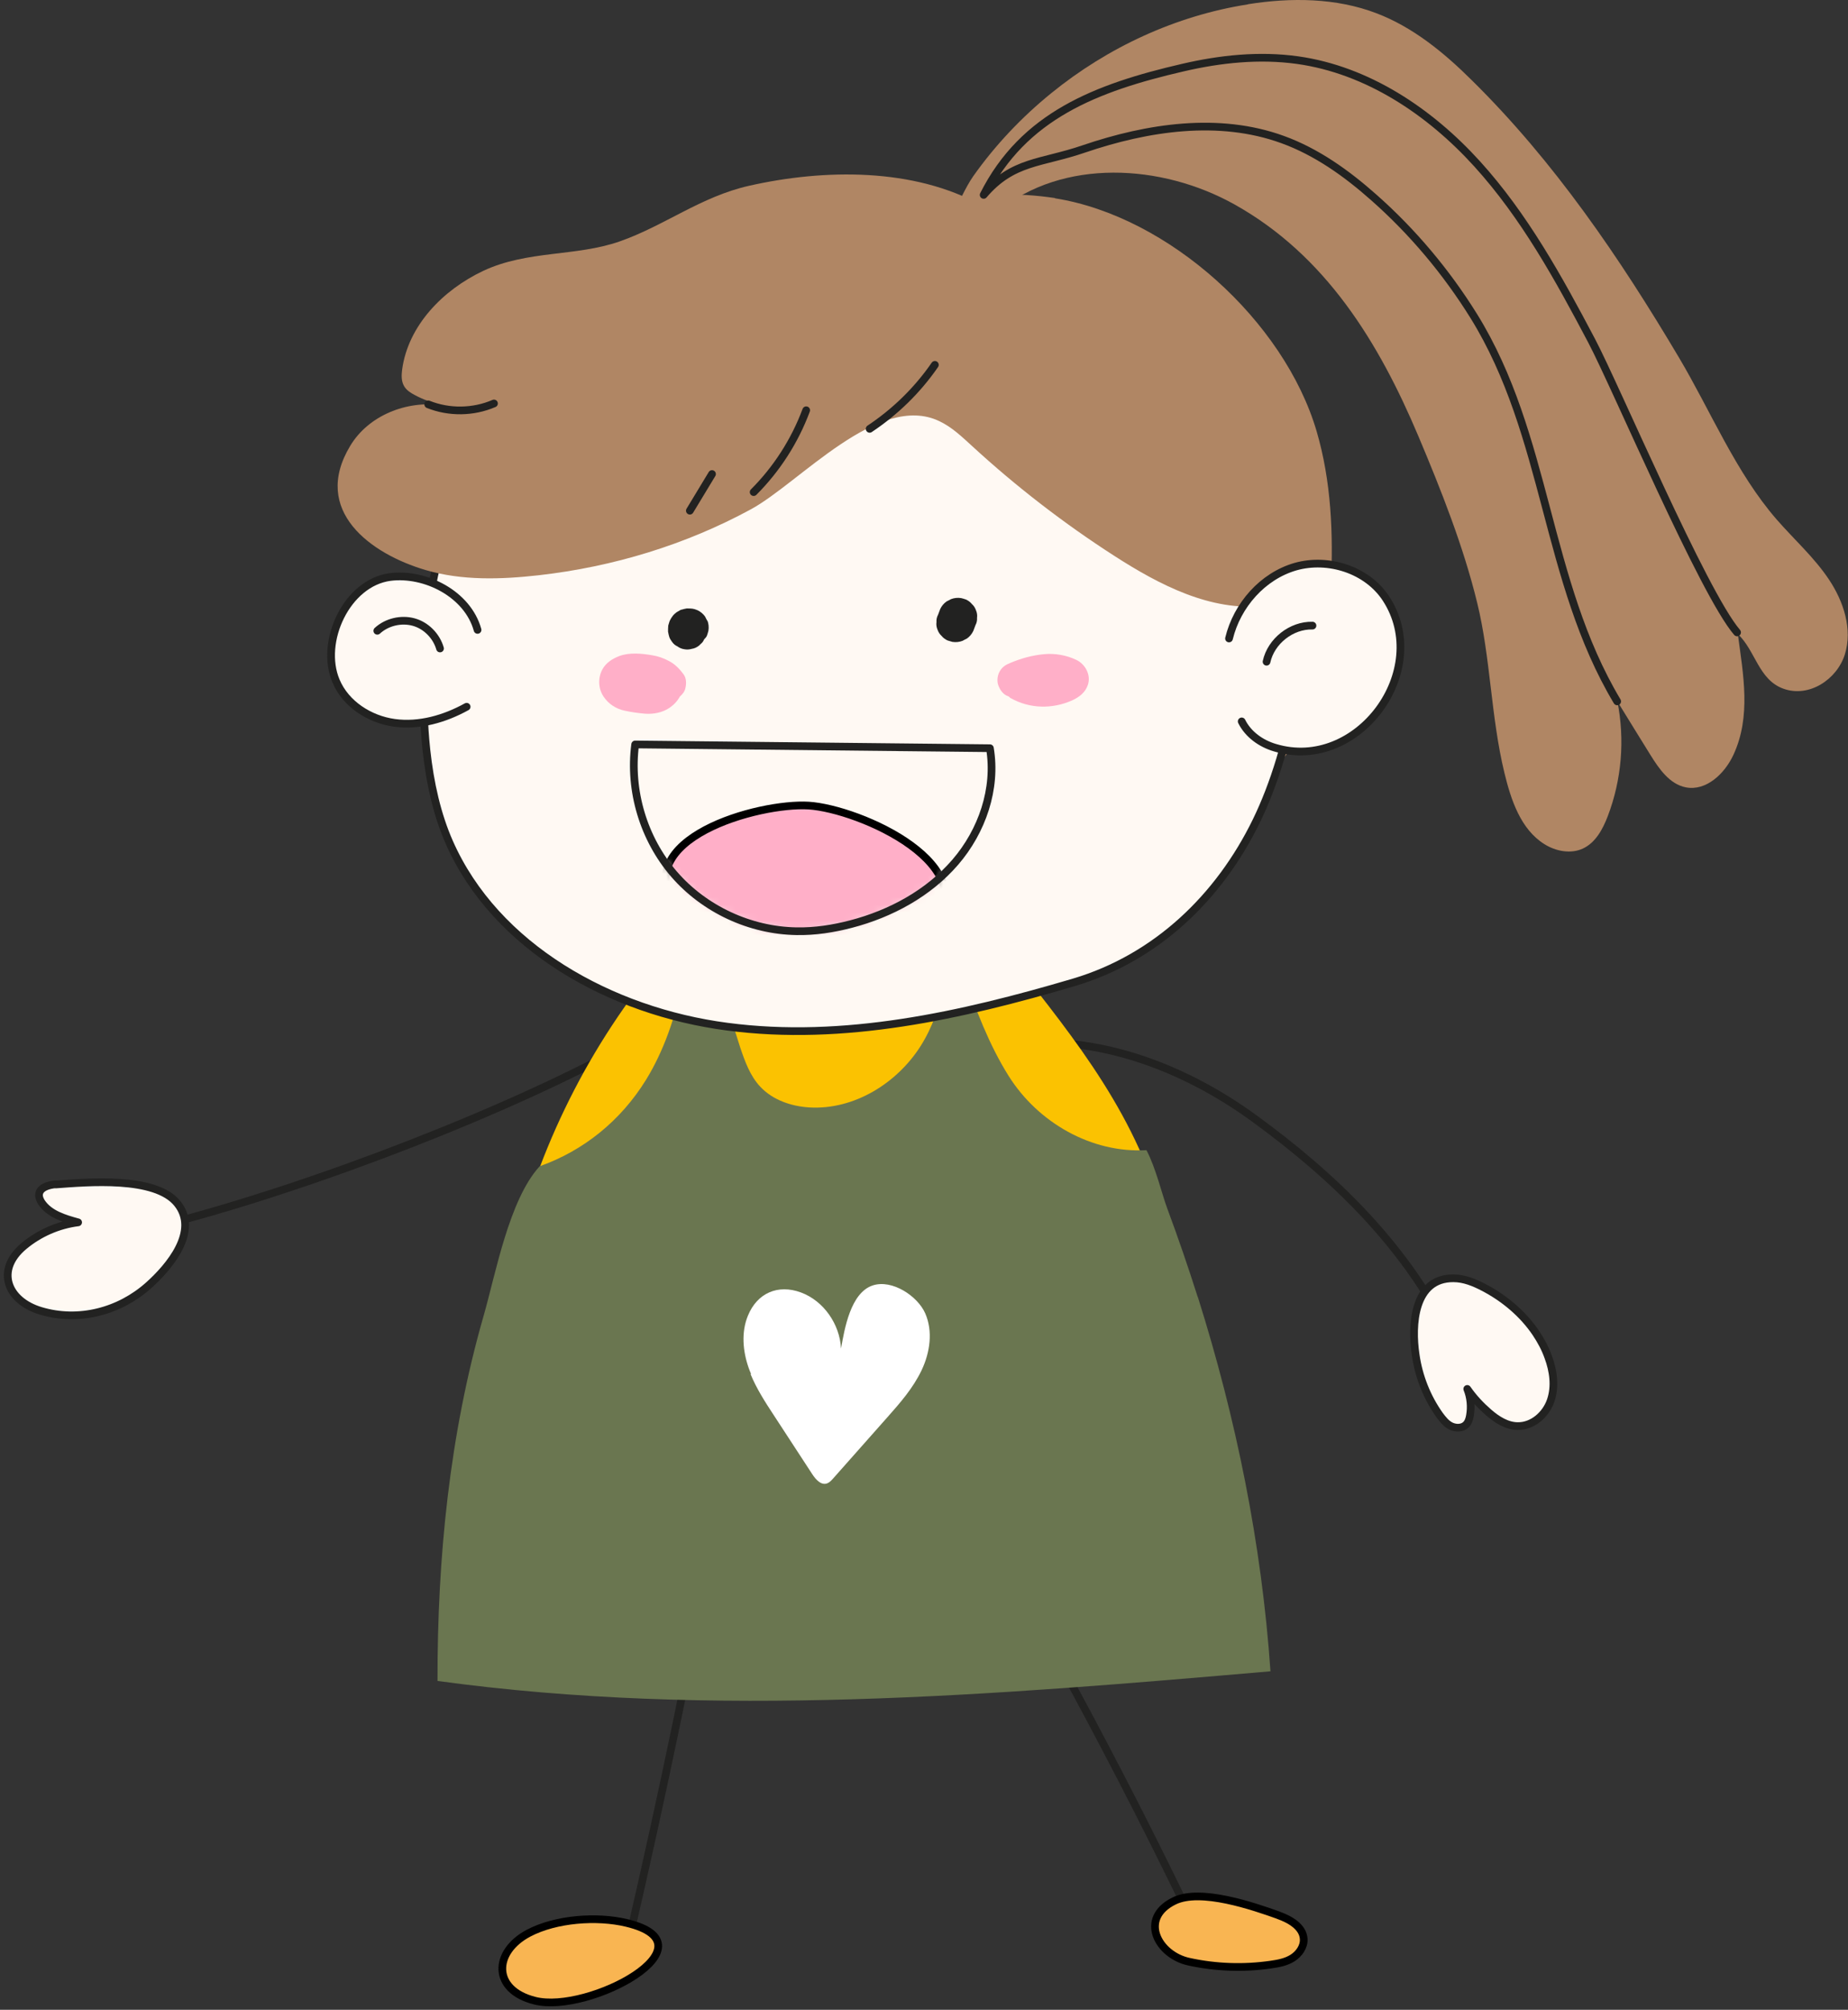
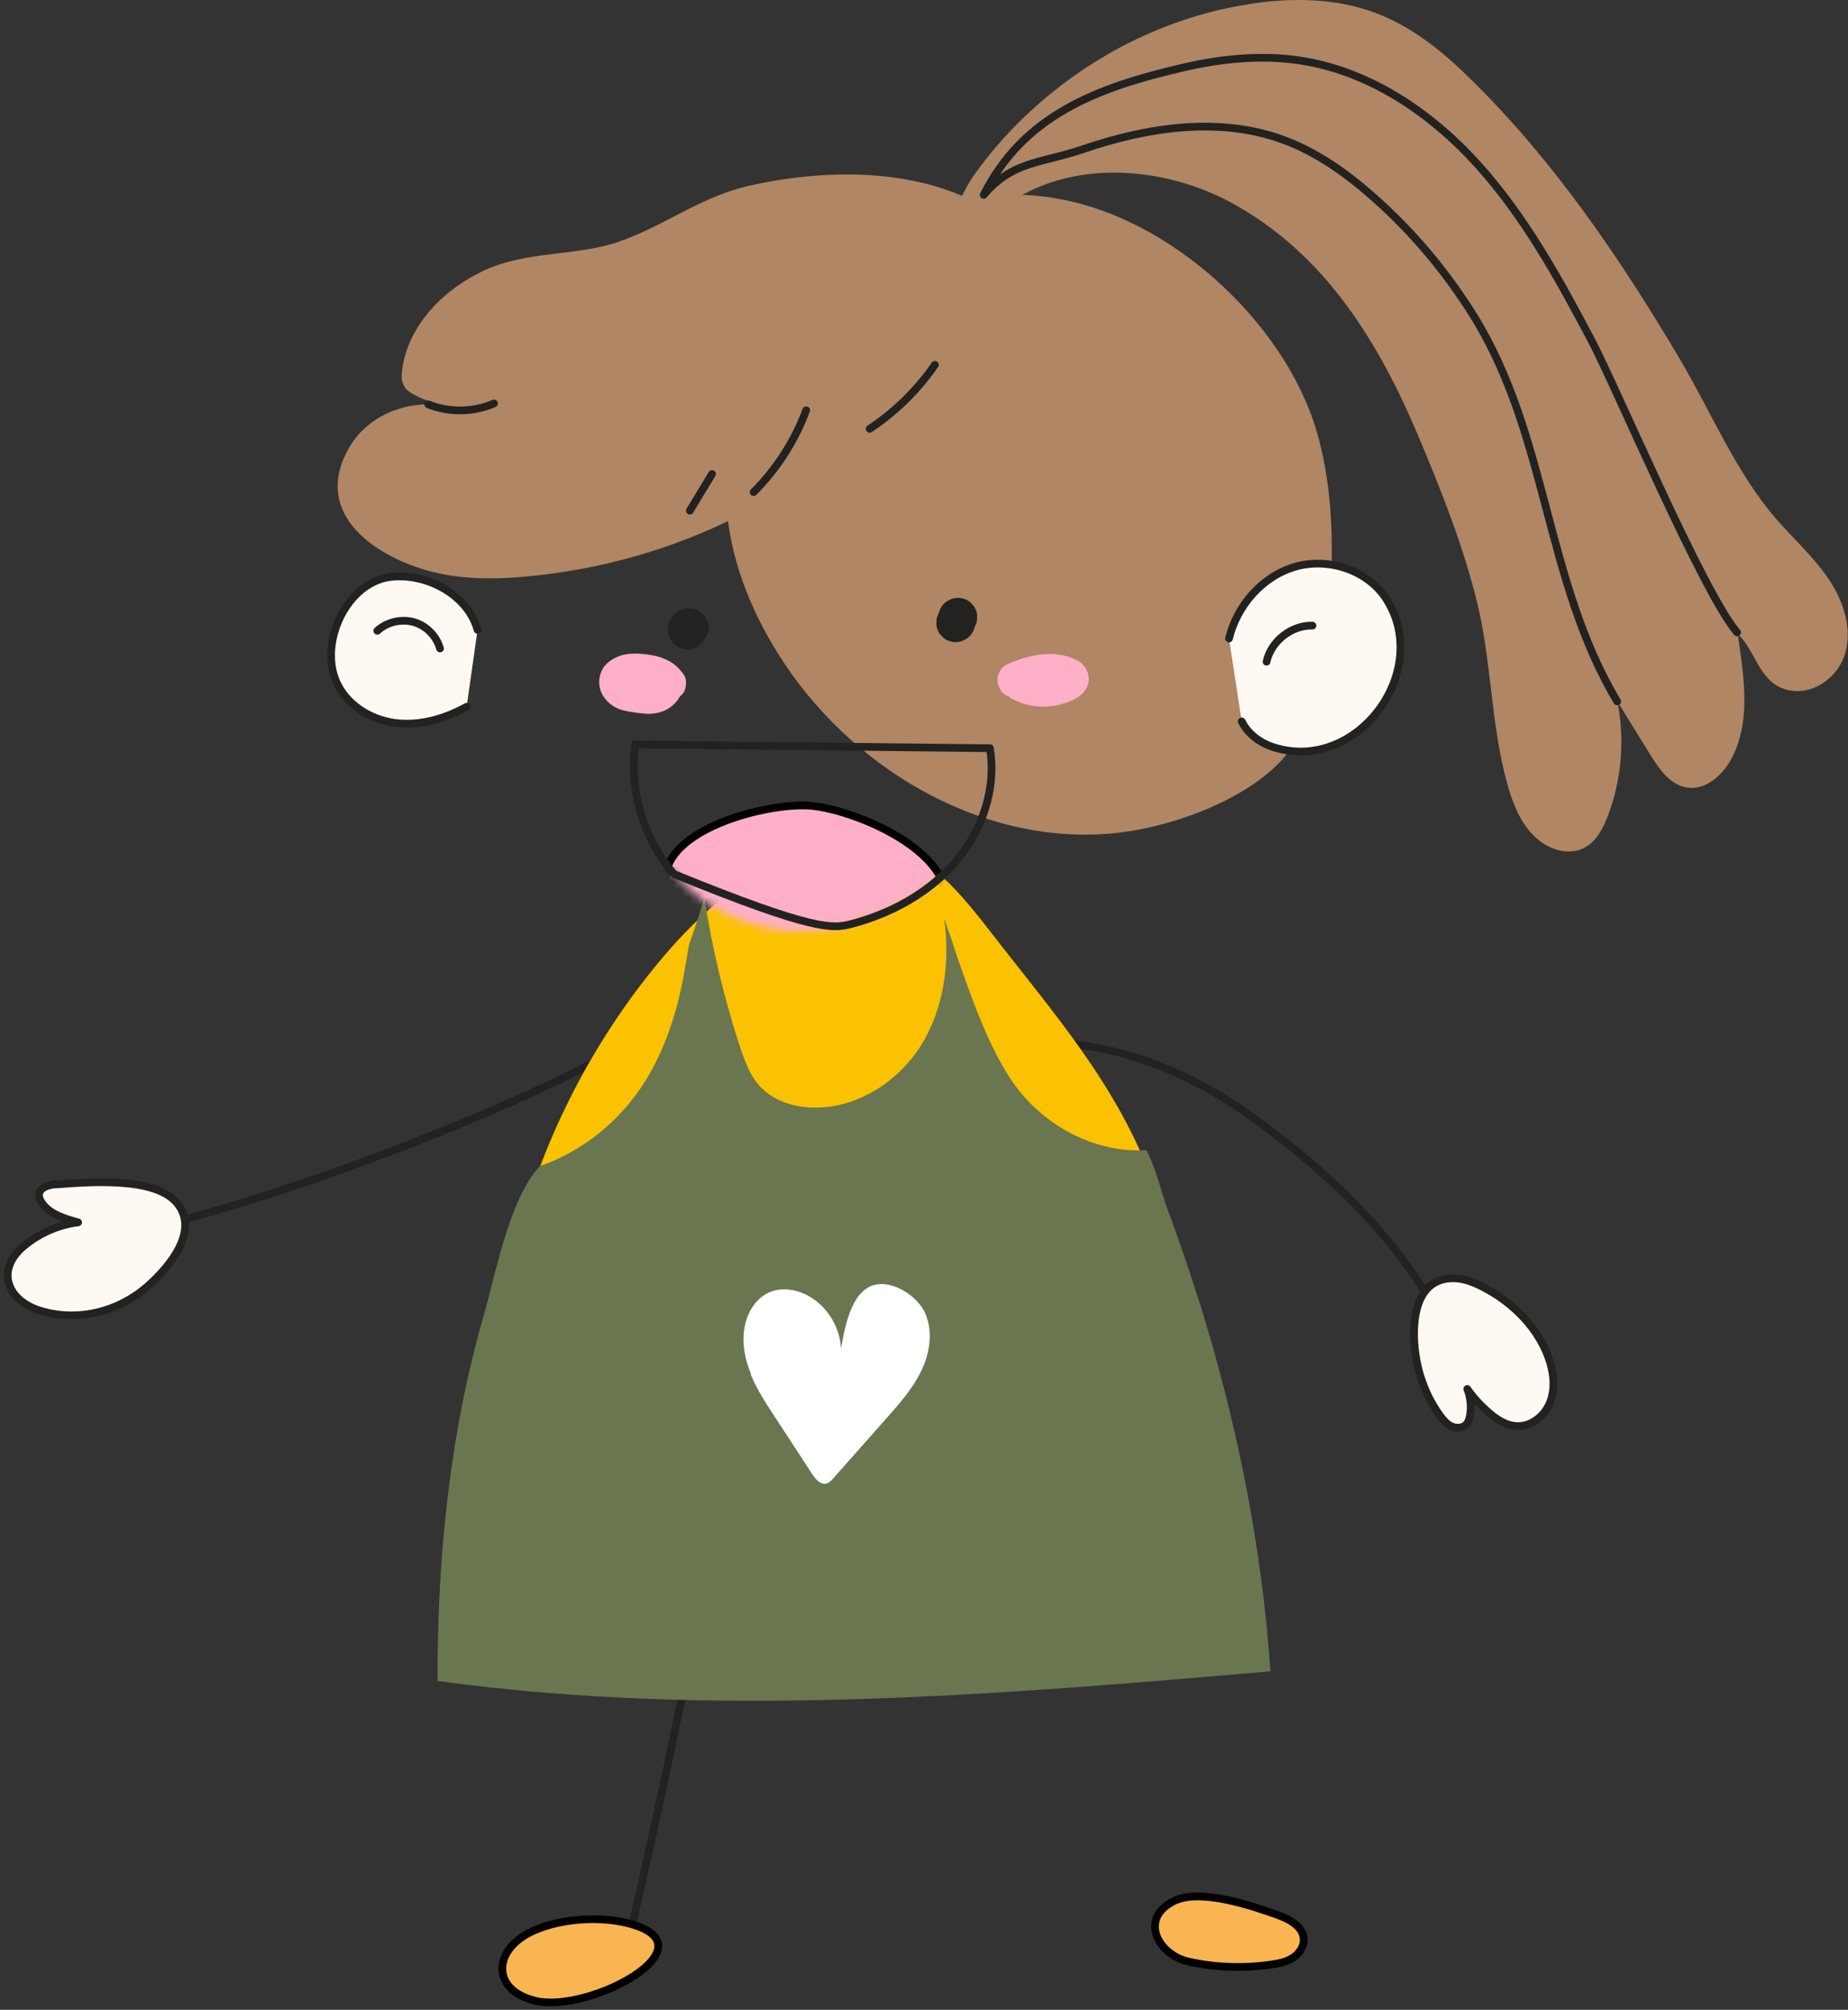
<svg xmlns="http://www.w3.org/2000/svg" width="240" height="261" viewBox="0 0 240 261" fill="none">
  <rect x="0" y="0" width="240" height="261" fill="#333333" stroke="none" />
  <path d="M79.402 136.83C62.529 145.765 36.605 155.49 18.015 159.876" stroke="#222221" stroke-linecap="round" stroke-linejoin="round" />
  <path d="M162.097 0.546C167.667 -0.336 173.516 -0.289 178.784 1.73C183.519 3.54 187.534 6.836 191.132 10.41C201.854 20.97 210.372 33.503 218.031 46.407C222.185 53.393 225.411 61.354 230.772 67.504C233.024 70.08 235.623 72.401 237.526 75.256C239.429 78.111 240.613 81.708 239.592 84.98C238.571 88.23 234.95 90.643 231.608 89.436C228.382 88.276 227.987 84.493 225.69 82.335C226.386 87.557 227.453 93.034 225.109 98.047C223.972 100.484 221.582 102.758 218.936 102.248C216.824 101.83 215.454 99.834 214.317 98.001C212.901 95.703 211.463 93.405 210.047 91.084C211.045 96.051 210.604 101.273 208.794 106.008C208.144 107.702 207.215 109.419 205.591 110.185C204.012 110.928 202.063 110.557 200.578 109.628C197.491 107.702 196.237 103.896 195.379 100.368C193.615 93.103 193.592 85.445 191.851 78.319C190.064 70.962 187.14 63.605 184.215 56.666C179.086 44.504 172.17 33.155 160.31 26.54C150.818 21.249 138.053 20.552 129.628 27.422C126.773 29.743 123.594 33.549 119.509 32.76C122.851 31.368 124.359 25.774 126.402 22.873C129.257 18.835 132.691 15.214 136.521 12.104C143.855 6.14 152.721 2.032 162.051 0.57L162.097 0.546Z" fill="#B08664" />
  <path d="M137.008 25.751C151.792 28.095 166.785 41.719 170.986 55.992C172.889 62.468 173.168 69.314 172.843 76.045C172.495 83.286 171.566 93.335 166.275 98.906C161.146 104.29 151.305 107.679 144.087 108.259C126.982 109.651 110.156 99.463 101.058 84.911C97.368 79.016 94.745 72.332 94.327 65.392C93.724 55.087 98.064 40.512 105.607 32.969C112.709 25.89 127.794 24.266 137.032 25.728L137.008 25.751Z" fill="#B08664" />
  <path d="M129.835 135.832C141.509 133.905 153.531 138.361 163.07 145.37C172.609 152.356 183.076 161.826 189.018 175.078" stroke="#222221" stroke-linecap="round" stroke-linejoin="round" />
-   <path d="M122.942 190.326C134.477 209.496 145.13 229.224 154.831 249.392" stroke="#222221" stroke-linecap="round" stroke-linejoin="round" />
  <path d="M166.017 248.72C167.526 249.254 169.243 250.229 169.313 251.83C169.359 252.805 168.71 253.733 167.874 254.267C167.038 254.801 166.04 254.986 165.066 255.126C161.538 255.636 157.917 255.52 154.413 254.754C150.398 253.896 147.845 249.138 152.486 246.863C155.898 245.169 162.791 247.56 166.04 248.72H166.017Z" fill="#F9B552" stroke="black" stroke-linecap="round" stroke-linejoin="round" />
  <path d="M93.235 196.36C89.87 214.603 86.087 232.798 81.909 250.878" stroke="#222221" stroke-linecap="round" stroke-linejoin="round" />
  <path d="M103.1 111.206C95.882 113.968 90.033 119.468 85.136 125.456C75.852 136.829 69.308 150.429 66.198 164.772C64.085 174.566 63.668 185.289 68.449 194.108C73.16 202.835 82.49 208.451 92.215 210.378C101.939 212.304 112.058 210.912 121.597 208.242C129.024 206.177 136.404 203.229 142.044 198.007C153.625 187.215 155.111 168.764 149.819 153.841C145.27 141.029 136.706 131.444 128.56 120.907C121.551 111.833 115.957 106.332 103.123 111.229L103.1 111.206Z" fill="#FBC201" />
  <path d="M155.55 168.44C154.32 164.564 152.997 160.712 151.582 156.905C150.909 155.118 150.119 151.683 148.889 149.363C141.764 149.78 134.802 145.788 130.995 139.731C128.419 135.623 126.748 131.12 125.123 126.571C124.613 125.132 124.079 123.67 123.638 122.185C123.267 121.21 122.942 120.235 122.617 119.237C123.406 124.947 122.617 131.004 119.553 135.855C116.467 140.706 110.896 144.141 105.141 143.816C102.773 143.676 100.383 142.864 98.758 141.147C97.412 139.731 96.739 137.828 96.112 135.971C94.047 129.658 92.492 123.183 91.471 116.615C90.867 118.657 90.194 120.7 89.475 122.719C89.173 124.436 88.918 126.154 88.569 127.825C87.687 132.118 86.202 136.482 83.904 140.218C80.609 145.556 75.781 149.432 70.095 151.451C70.095 151.451 70.072 151.475 70.049 151.498C66.103 155.838 64.362 165.47 62.807 170.877C58.375 186.288 56.796 202.302 56.82 218.293C92.631 223.19 128.976 220.15 164.996 217.04C163.859 200.538 160.54 184.222 155.574 168.463L155.55 168.44Z" fill="#6A7650" />
-   <path d="M55.381 97.42C55.845 101.714 56.773 105.822 58.351 109.396C64.362 123.02 79.332 131.352 94.441 133.324C109.55 135.32 124.868 131.885 139.466 127.569C150.166 124.389 158.335 116.521 163.163 106.611C167.619 97.467 171.425 81.128 165.437 71.983C161.283 65.624 152.951 63.93 146.104 60.681C138.886 57.269 132.875 51.768 126.214 47.359C115.468 40.233 104.816 39.56 92.561 42.833C83.347 45.293 74.412 49.424 67.588 55.969C61.229 62.05 57.237 68.363 55.961 77.136C55.079 83.263 54.638 90.55 55.381 97.42Z" fill="#FFF9F3" stroke="#222221" stroke-linecap="round" stroke-linejoin="round" />
  <path d="M69.446 259.813C76.478 261.6 93.189 252.548 81.375 249.717C77.523 248.788 72.184 249.183 68.657 251.04C64.038 253.476 63.899 258.42 69.446 259.813Z" fill="#F9B552" stroke="black" stroke-linecap="round" stroke-linejoin="round" />
  <mask id="mask0_14012_283" style="mask-type:luminance" maskUnits="userSpaceOnUse" x="82" y="96" width="47" height="25">
    <path d="M128.559 97.165L82.49 96.677C81.7 102.665 83.58 108.932 87.526 113.504C91.471 118.076 97.413 120.838 103.447 120.931C105.838 120.977 108.205 120.606 110.526 120.002C115.678 118.656 120.575 116.01 124.057 111.972C127.538 107.934 129.441 102.433 128.559 97.165Z" fill="white" />
  </mask>
  <g mask="url(#mask0_14012_283)">
    <path d="M105.025 104.615C111.57 105.033 128.536 112.413 120.877 121.163C118.812 123.53 115.678 124.621 112.638 125.433C108.228 126.64 103.494 127.452 99.13 126.083C96.786 125.34 94.698 123.994 92.678 122.602C90.868 121.348 89.081 119.979 87.828 118.169C81.445 108.908 98.573 104.22 105.025 104.615Z" fill="#FFAFC8" stroke="black" stroke-linecap="round" stroke-linejoin="round" />
  </g>
-   <path d="M128.559 97.165L82.49 96.677C81.7 102.665 83.58 108.932 87.526 113.504C91.471 118.076 97.413 120.838 103.447 120.931C105.838 120.977 108.205 120.606 110.526 120.002C115.678 118.656 120.575 116.01 124.057 111.972C127.538 107.934 129.441 102.433 128.559 97.165Z" stroke="#222221" stroke-linecap="round" stroke-linejoin="round" />
+   <path d="M128.559 97.165L82.49 96.677C81.7 102.665 83.58 108.932 87.526 113.504C105.838 120.977 108.205 120.606 110.526 120.002C115.678 118.656 120.575 116.01 124.057 111.972C127.538 107.934 129.441 102.433 128.559 97.165Z" stroke="#222221" stroke-linecap="round" stroke-linejoin="round" />
  <path d="M158.592 50.979C152.929 45.223 145.896 40.605 138.029 38.771C133.735 37.773 129 37.704 125.055 39.514L124.289 37.031L127.561 26.726C118.719 21.759 107.022 21.922 97.274 24.127C91.007 25.542 86.319 29.302 80.494 31.345C74.808 33.34 68.495 32.482 62.762 35.174C57.54 37.634 52.991 42.276 52.225 48.008C52.132 48.728 52.109 49.517 52.481 50.144C52.782 50.678 53.339 51.026 53.873 51.304C54.987 51.908 56.171 52.302 57.378 52.627C52.806 51.977 47.839 53.95 45.471 57.919C40.412 66.344 48.164 71.937 55.266 74.026C60 75.418 65.083 75.256 70.003 74.699C79.612 73.608 89.035 70.753 97.529 66.135C103.842 62.7 114.077 50.91 121.991 54.693C123.616 55.459 124.916 56.712 126.239 57.919C131.994 63.21 138.191 67.991 144.759 72.215C150.608 75.975 157.222 79.41 164.139 78.691C164.997 78.598 165.903 78.412 166.529 77.832C167.017 77.368 167.272 76.741 167.458 76.091C170.266 67.179 165.16 57.594 158.592 50.933V50.979Z" fill="#B08664" />
  <path d="M225.596 82.125C221.186 76.996 209.883 50.282 206.704 44.248C202.433 36.148 197.977 28.048 191.827 21.271C185.677 14.494 177.6 9.087 168.525 7.81C163.558 7.114 158.476 7.648 153.602 8.785C142.369 11.384 132.923 15.028 127.747 25.31C131.553 20.854 135.197 21.248 140.744 19.345C149.053 16.514 158.313 15.121 166.552 18.115C170.985 19.716 174.908 22.525 178.435 25.658C183.472 30.114 187.835 35.313 191.386 41.022C201.041 56.595 200.623 75.348 210.023 91.084" stroke="#222221" stroke-linecap="round" stroke-linejoin="round" />
  <path d="M91.866 80.64C91.773 80.454 91.657 80.269 91.564 80.06C91.309 79.712 90.984 79.433 90.589 79.248C90.055 79.016 89.8 79.016 89.22 79.016C89.22 79.016 89.197 79.016 89.174 79.016C88.941 79.062 88.709 79.108 88.5 79.178C88.5 79.178 88.477 79.178 88.454 79.178C88.57 79.108 88.059 79.387 87.874 79.503C87.688 79.642 87.502 79.805 87.363 79.99C87.224 80.176 87.085 80.385 86.992 80.594C86.899 80.803 86.853 81.058 86.783 81.244C86.783 81.244 86.783 81.267 86.783 81.29C86.76 81.522 86.76 81.754 86.76 81.986C86.76 81.986 86.76 82.01 86.76 82.033C86.876 82.59 86.899 82.845 87.247 83.309C87.433 83.588 87.665 83.797 87.967 83.936C88.222 84.122 88.524 84.261 88.849 84.307C89.197 84.377 89.522 84.354 89.847 84.261C90.171 84.214 90.473 84.075 90.752 83.866C90.914 83.727 91.053 83.565 91.216 83.425C91.309 83.309 91.378 83.17 91.448 83.031C91.587 82.868 91.75 82.729 91.819 82.52C91.889 82.311 91.959 82.102 92.005 81.894C92.075 81.429 92.028 80.988 91.866 80.571V80.64Z" fill="#222221" />
  <path d="M126.749 79.248C126.633 78.923 126.471 78.668 126.215 78.436C126.006 78.181 125.751 77.995 125.449 77.856C125.241 77.786 125.032 77.716 124.823 77.67C124.359 77.6 123.918 77.647 123.5 77.809C123.314 77.902 123.129 78.018 122.92 78.111C122.572 78.366 122.293 78.691 122.107 79.086C122.015 79.341 121.922 79.573 121.829 79.828C121.666 80.13 121.597 80.455 121.62 80.78C121.574 81.128 121.62 81.453 121.759 81.778C121.875 82.103 122.038 82.358 122.293 82.59C122.502 82.846 122.757 83.031 123.059 83.171C123.268 83.24 123.477 83.287 123.686 83.356C124.15 83.426 124.591 83.379 125.008 83.217C125.194 83.124 125.38 83.008 125.589 82.915C125.937 82.66 126.215 82.335 126.401 81.94C126.494 81.685 126.587 81.453 126.68 81.198C126.842 80.896 126.912 80.571 126.888 80.246C126.935 79.898 126.888 79.573 126.749 79.248Z" fill="#222221" />
  <path d="M97.529 178.397C97.413 178.141 97.32 177.886 97.227 177.631C96.461 175.449 96.252 172.989 97.134 170.854C98.341 167.906 101.033 166.746 104.004 167.837C106.975 168.928 109.064 171.968 109.226 175.124C109.667 172.618 110.456 167.883 113.334 166.932C115.864 166.096 119.183 168.324 120.157 170.552C121.179 172.873 120.784 175.635 119.693 177.933C118.603 180.23 116.908 182.18 115.214 184.083L108.182 192.02C107.95 192.276 107.718 192.531 107.393 192.647C106.603 192.902 105.93 192.113 105.489 191.44C103.818 188.887 102.147 186.311 100.476 183.758C99.362 182.064 98.248 180.323 97.482 178.466L97.529 178.397Z" fill="white" />
  <path d="M7.246 153.795C6.318 153.865 5.134 154.213 5.065 155.141C5.041 155.489 5.204 155.838 5.389 156.139C6.411 157.671 8.36 158.251 10.147 158.739C7.571 159.064 5.088 160.154 3.092 161.825C-0.645 164.959 0.957 168.927 5.273 170.227C10.217 171.712 15.509 170.32 19.315 166.908C21.961 164.541 25.929 159.876 23.028 156.279C20.174 152.728 11.354 153.517 7.246 153.818V153.795Z" fill="#FFF9F3" stroke="#222221" stroke-linecap="round" stroke-linejoin="round" />
  <path d="M199.464 173.105C200.114 174.08 200.671 175.101 201.065 176.215C201.739 178.025 202.017 180.045 201.39 181.878C200.764 183.712 199.046 185.22 197.12 185.197C195.704 185.197 194.405 184.361 193.337 183.433C192.293 182.528 191.341 181.507 190.552 180.37C190.993 181.46 191.109 182.69 190.9 183.851C190.83 184.269 190.691 184.71 190.389 185.011C189.902 185.499 189.066 185.499 188.44 185.197C187.813 184.895 187.372 184.315 186.954 183.758C185.307 181.437 184.239 178.722 183.844 175.89C183.287 172.154 183.566 165.957 188.765 166.003C190.134 166.003 191.434 166.537 192.641 167.164C195.333 168.556 197.77 170.599 199.464 173.105Z" fill="#FFF9F3" stroke="#222221" stroke-linecap="round" stroke-linejoin="round" />
  <path d="M159.612 82.915C160.657 78.598 163.976 74.815 168.246 73.585C172.516 72.378 177.553 74.003 179.99 77.716C186.094 87.046 176.346 100.345 165.577 97.096C163.767 96.562 162.096 95.378 161.26 93.684" fill="#FFF9F3" />
  <path d="M159.612 82.915C160.657 78.598 163.976 74.815 168.246 73.585C172.516 72.378 177.553 74.003 179.99 77.716C186.094 87.046 176.346 100.345 165.577 97.096C163.767 96.562 162.096 95.378 161.26 93.684" stroke="#222221" stroke-linecap="round" stroke-linejoin="round" />
  <path d="M164.487 85.933C165.068 83.263 167.713 81.175 170.452 81.244L164.487 85.933Z" fill="#FFF9F3" />
  <path d="M164.487 85.933C165.068 83.263 167.713 81.175 170.452 81.244" stroke="#222221" stroke-linecap="round" stroke-linejoin="round" />
  <path d="M62.019 81.801C60.742 77.159 55.265 74.351 50.669 74.931C45.029 75.674 41.479 83.333 43.637 88.439C44.89 91.433 48 93.428 51.226 93.87C54.452 94.31 57.748 93.359 60.603 91.781" fill="#FFF9F3" />
  <path d="M62.019 81.801C60.742 77.159 55.265 74.351 50.669 74.931C45.029 75.674 41.479 83.333 43.637 88.439C44.89 91.433 48 93.428 51.226 93.87C54.452 94.31 57.748 93.359 60.603 91.781" stroke="#222221" stroke-linecap="round" stroke-linejoin="round" />
  <path d="M49 81.917C50.23 80.78 52.087 80.339 53.711 80.78C55.336 81.221 56.682 82.59 57.146 84.215" fill="#FFF9F3" />
  <path d="M49 81.917C50.23 80.78 52.087 80.339 53.711 80.78C55.336 81.221 56.682 82.59 57.146 84.215" stroke="#222221" stroke-linecap="round" stroke-linejoin="round" />
  <path d="M112.94 55.691C116.259 53.486 119.16 50.655 121.412 47.382" stroke="#222221" stroke-linecap="round" stroke-linejoin="round" />
  <path d="M97.877 63.907C100.871 60.913 103.215 57.269 104.7 53.277" stroke="#222221" stroke-linecap="round" stroke-linejoin="round" />
  <path d="M89.591 66.32C90.542 64.742 91.517 63.141 92.469 61.562" stroke="#222221" stroke-linecap="round" stroke-linejoin="round" />
  <path d="M55.613 52.511C58.329 53.601 61.462 53.555 64.154 52.395" stroke="#222221" stroke-linecap="round" stroke-linejoin="round" />
  <path d="M139.793 85.7C138.493 85.073 136.985 84.818 135.569 84.957C134.06 85.096 132.645 85.491 131.252 86.071C130.672 86.303 130.208 86.558 129.86 87.139C129.558 87.626 129.442 88.369 129.627 88.926C129.813 89.483 130.161 90.04 130.695 90.318C130.788 90.365 130.904 90.411 131.02 90.457C131.09 90.504 131.136 90.597 131.229 90.643C133.712 92.059 136.683 92.105 139.259 90.945C140.164 90.527 140.953 89.924 141.278 88.949C141.719 87.672 140.953 86.257 139.793 85.7Z" fill="#FFAFC8" />
  <path d="M88.802 87.603C88.269 86.884 87.665 86.234 86.829 85.816C86.18 85.468 85.46 85.213 84.718 85.097C83.348 84.865 81.793 84.702 80.447 85.189C79.542 85.537 78.683 86.071 78.219 86.953C77.639 88.044 77.685 89.413 78.382 90.458C79.008 91.409 80.006 92.059 81.12 92.291C81.979 92.477 82.93 92.616 83.812 92.686C84.857 92.755 85.994 92.547 86.876 91.966C87.479 91.572 87.967 91.061 88.292 90.458C88.64 90.156 88.918 89.808 89.011 89.367C89.15 88.787 89.15 88.067 88.779 87.58L88.802 87.603Z" fill="#FFAFC8" />
</svg>